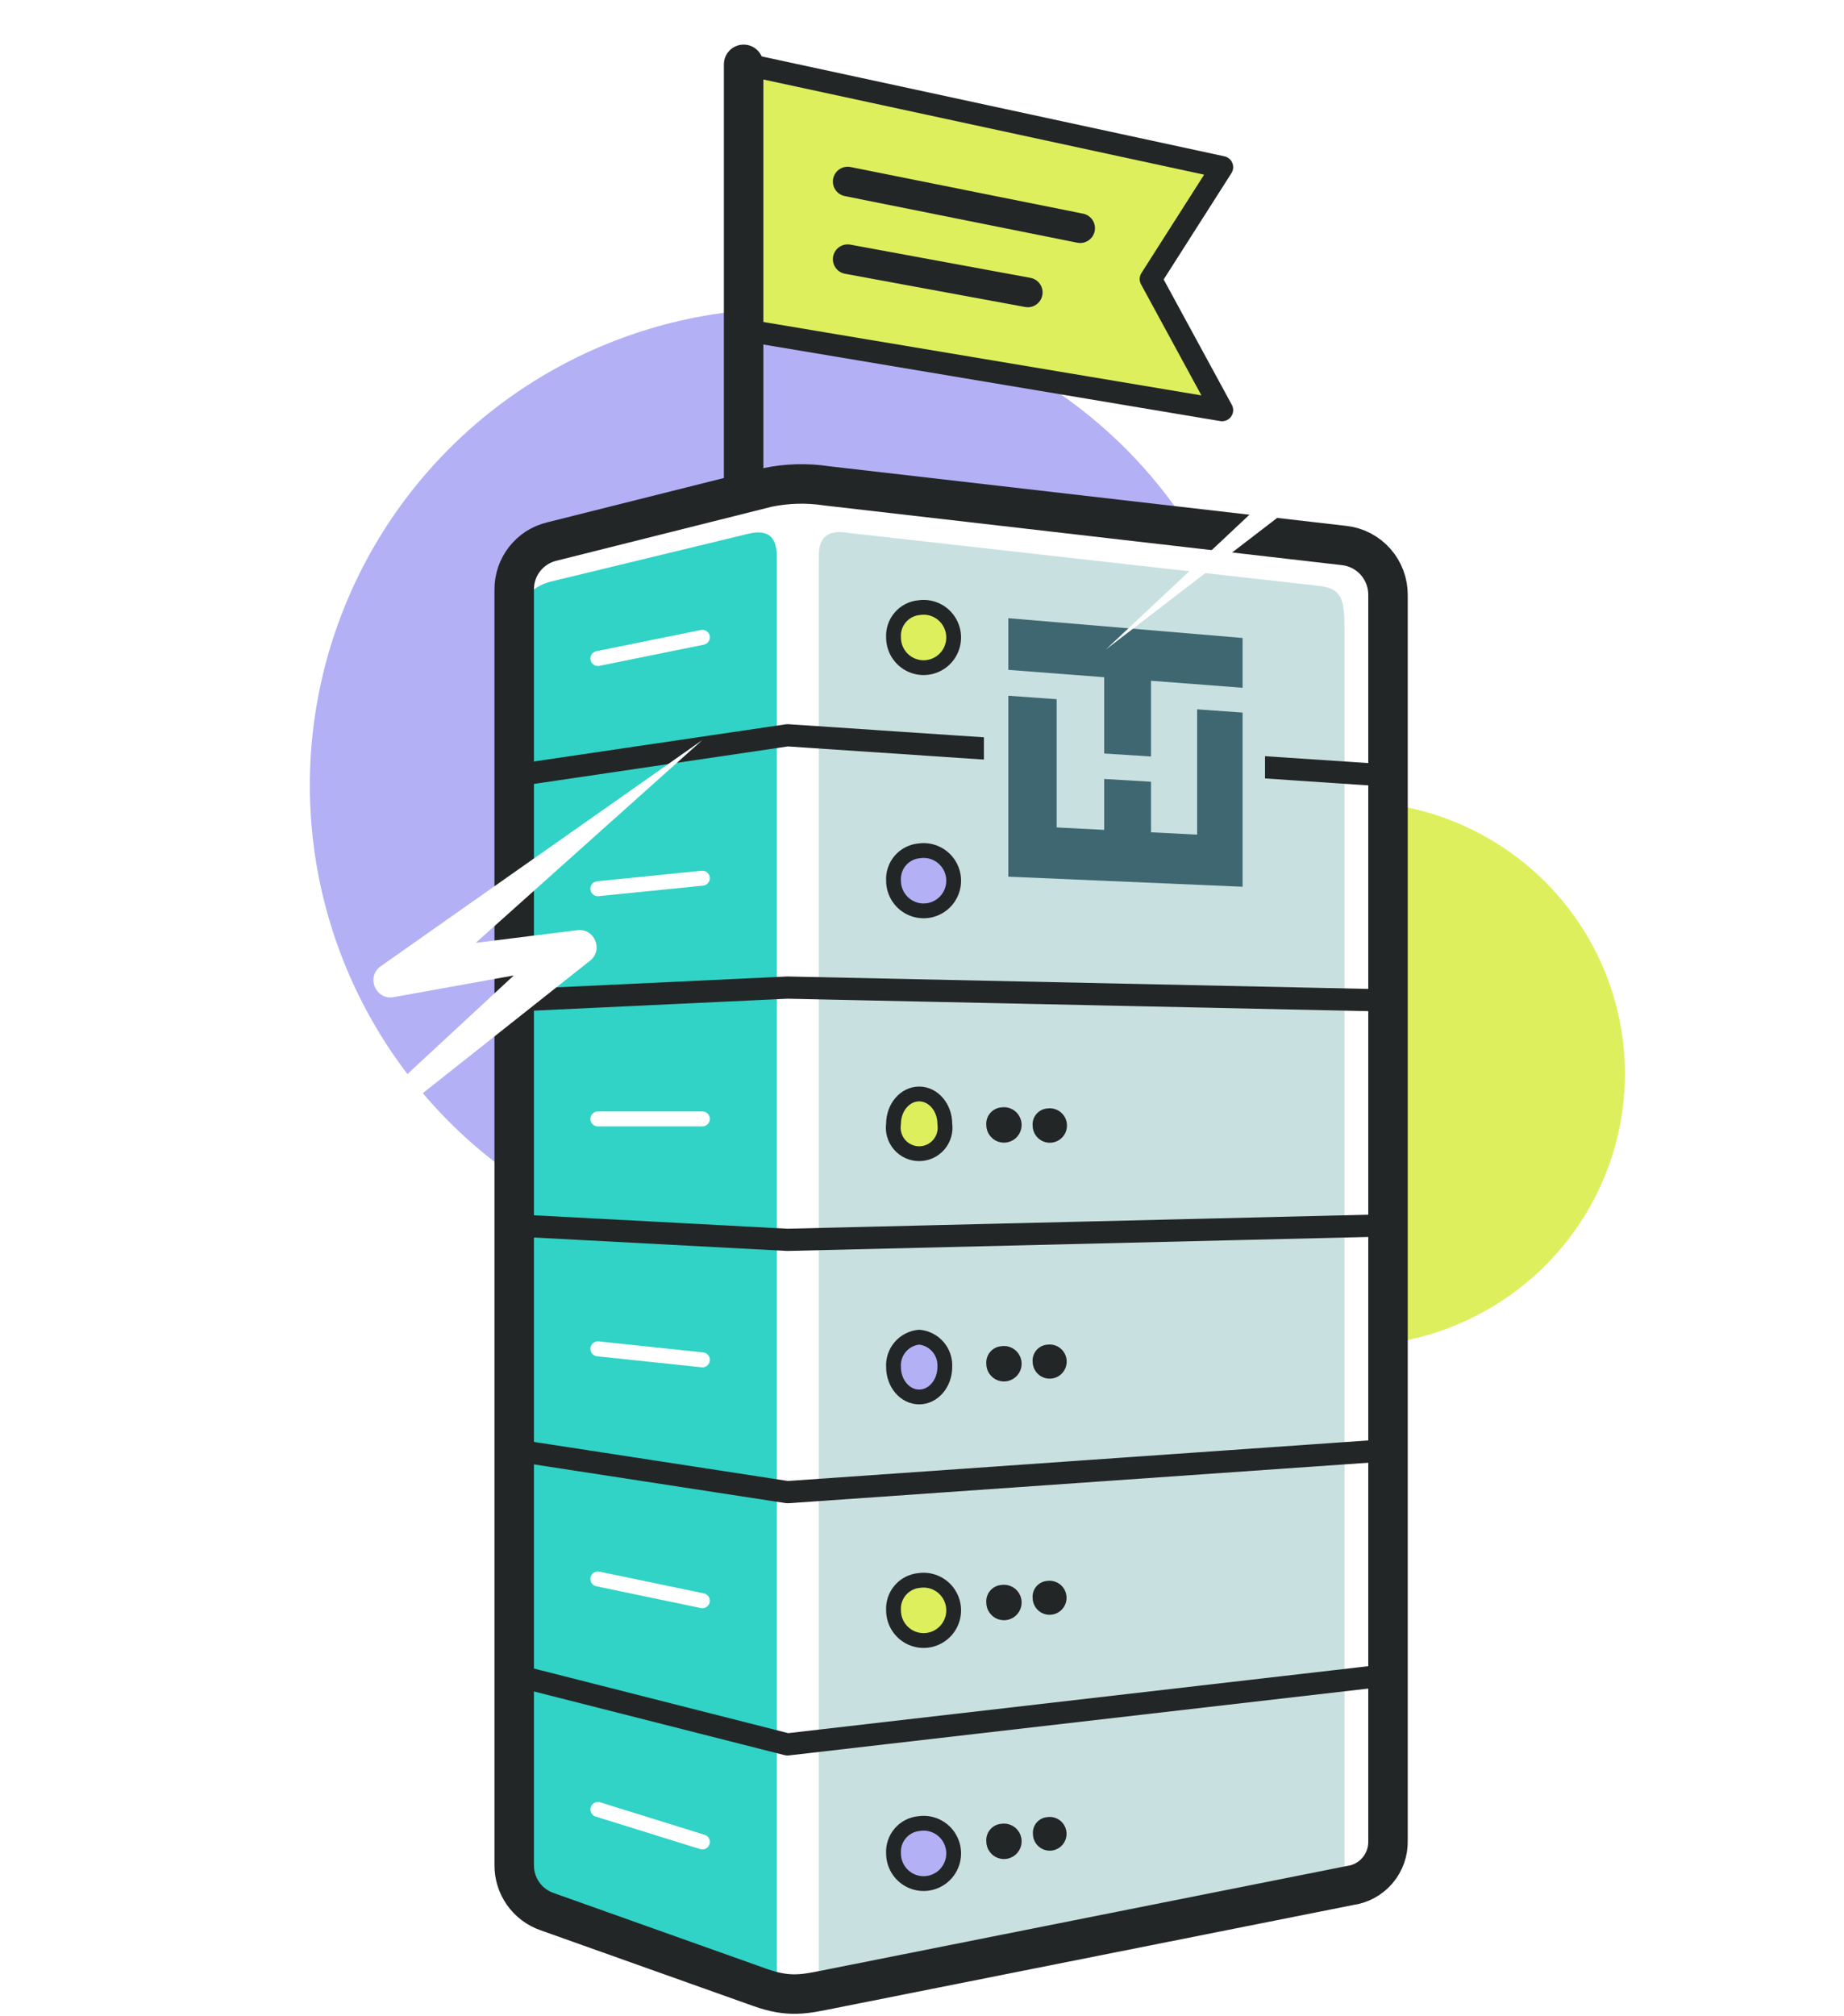
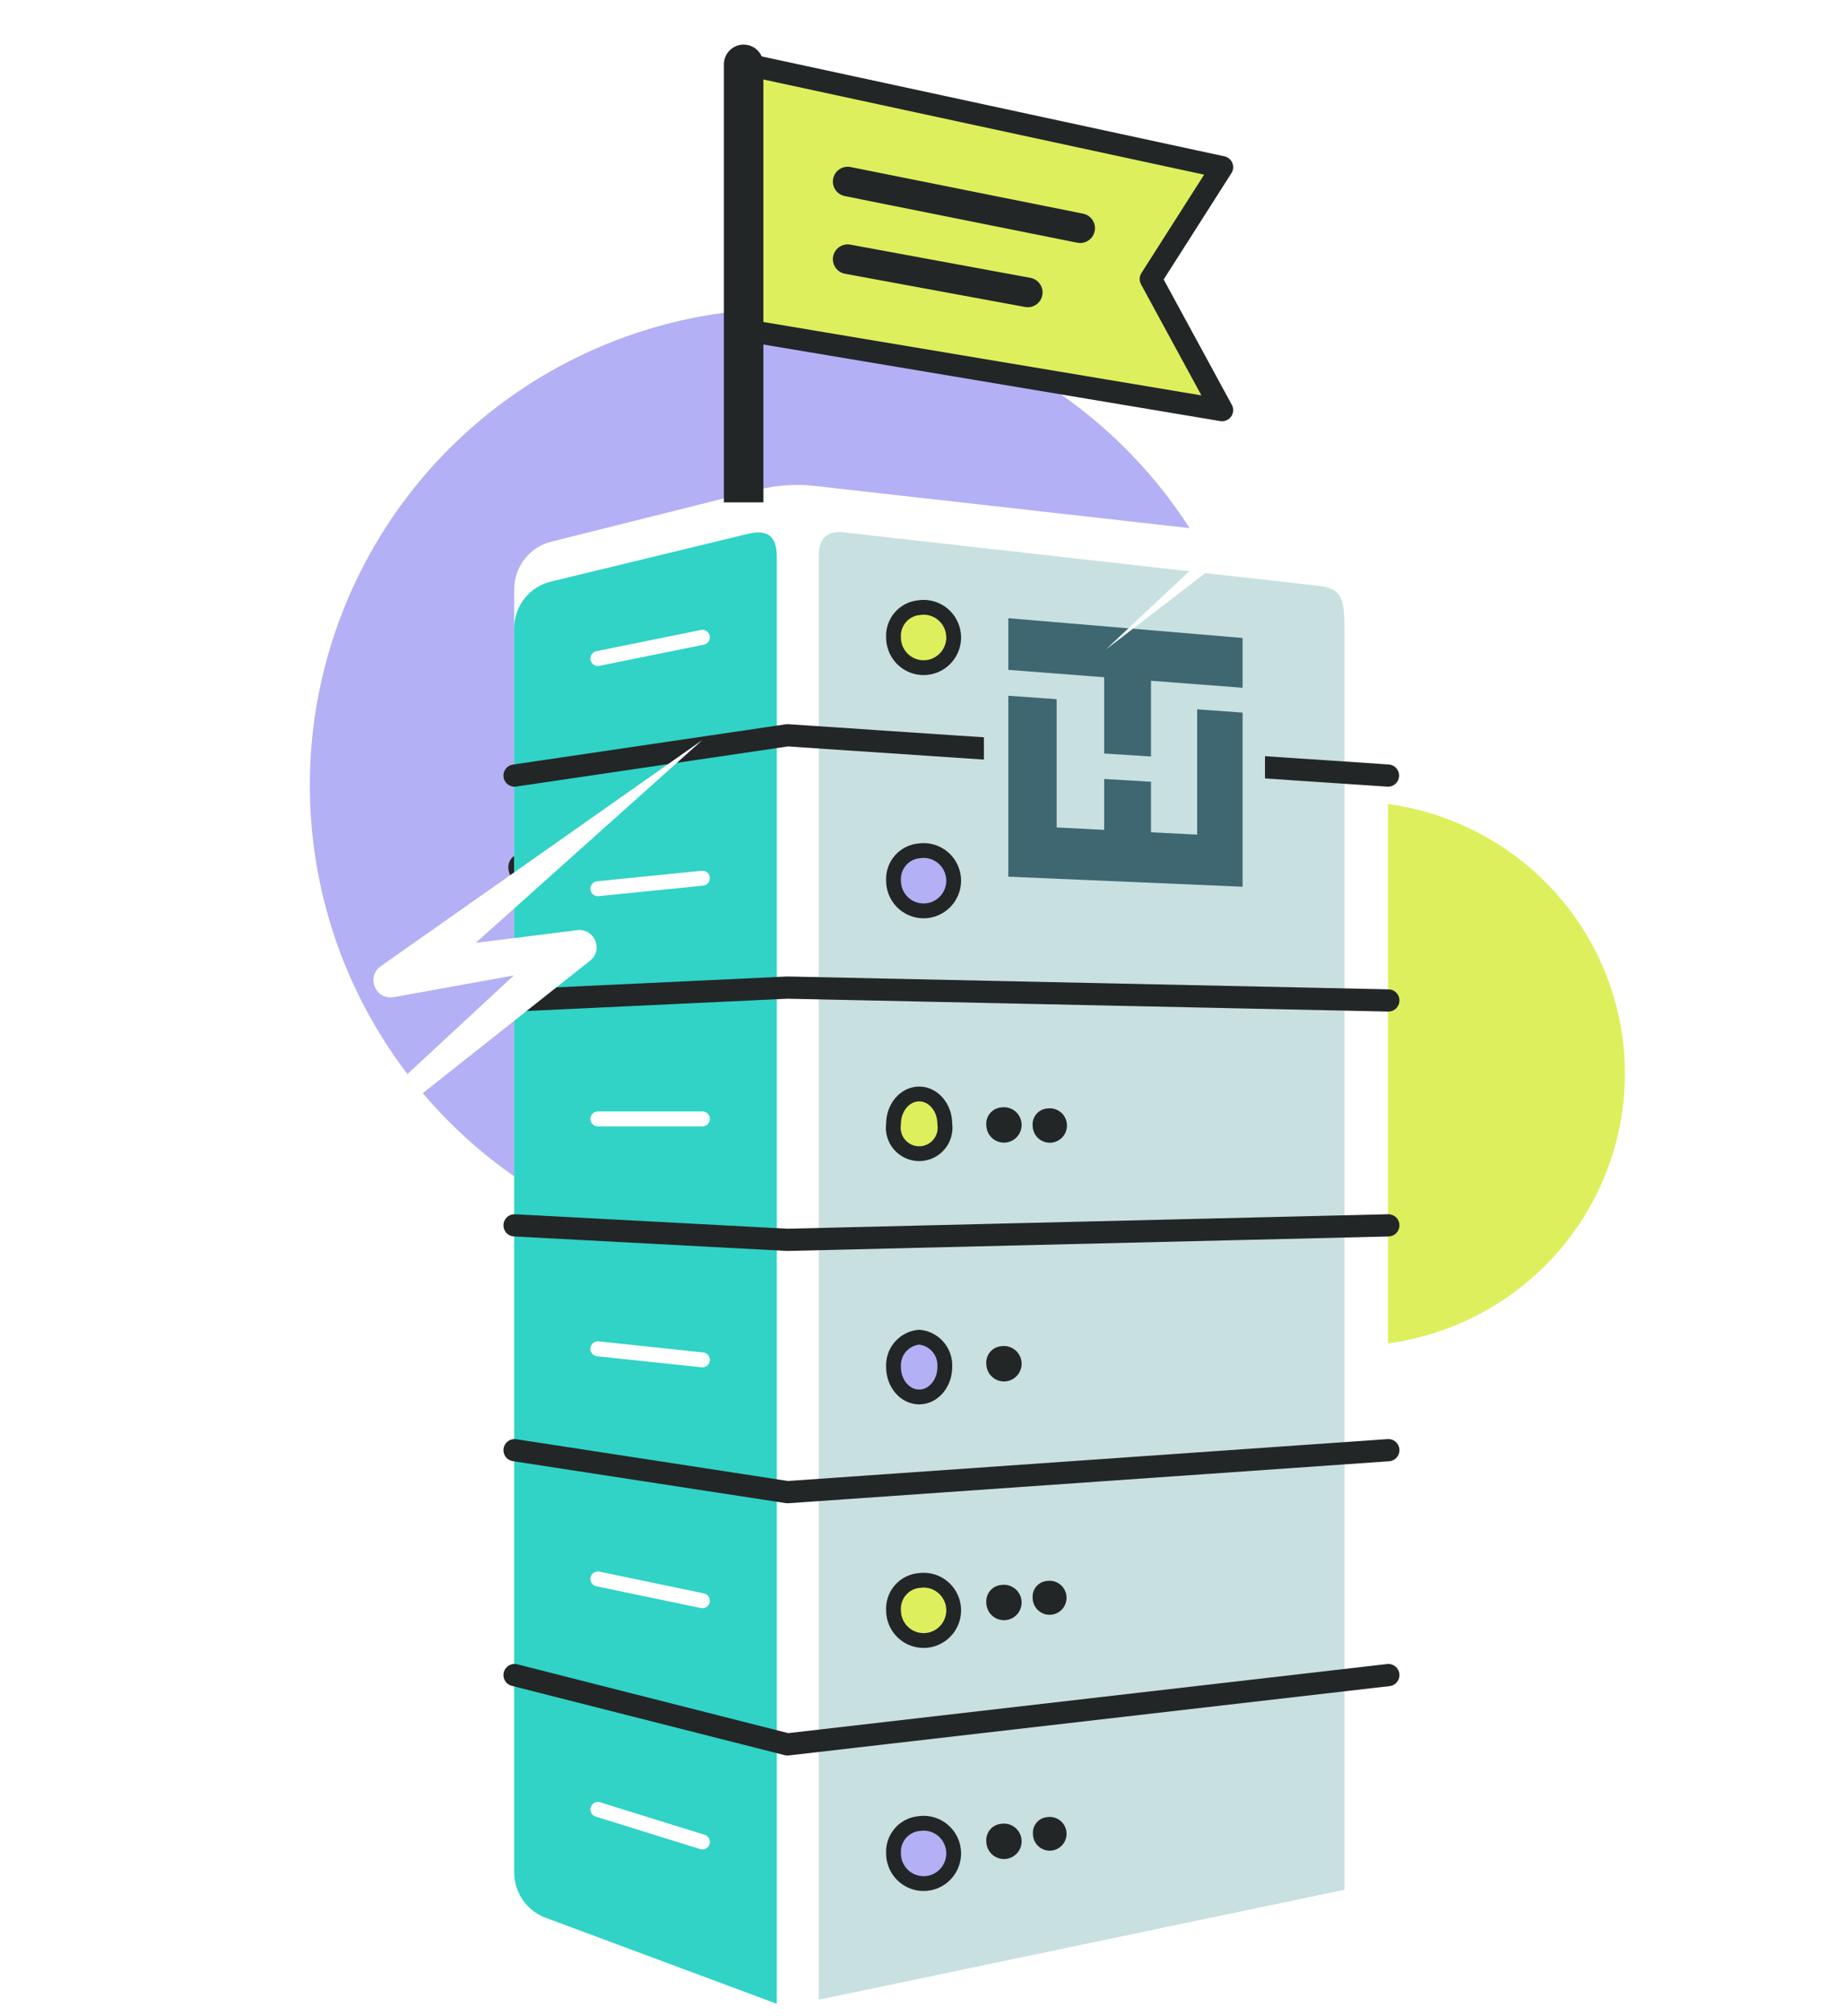
<svg xmlns="http://www.w3.org/2000/svg" width="302" height="330" viewBox="0 0 302 330" fill="none">
  <g filter="url(#filter0_f_4751_10245)">
    <ellipse cx="128.959" cy="128.552" rx="78.214" ry="78.044" fill="#B3B0F5" />
  </g>
  <g filter="url(#filter1_f_4751_10245)">
    <ellipse cx="221.167" cy="175.772" rx="44.953" ry="44.573" fill="#DEEF5D" />
  </g>
  <path d="M86.833 217.291C90.12 198.27 109.901 186.306 132.324 186.121" stroke="#232627" stroke-width="3.266" stroke-miterlimit="22.93" />
  <path d="M123.199 183.138C138.193 188.078 154.341 193.088 164.595 196.108" stroke="#232627" stroke-width="4.891" stroke-miterlimit="22.93" stroke-linecap="round" />
  <path fill-rule="evenodd" clip-rule="evenodd" d="M92.922 155.265C92.228 155.006 91.595 154.603 91.066 154.082C90.536 153.561 90.122 152.934 89.85 152.242C89.578 151.55 89.454 150.809 89.487 150.066C89.519 149.323 89.707 148.595 90.039 147.93C90.756 146.538 91.962 145.464 93.424 144.914C94.886 144.365 96.5 144.38 97.951 144.956C98.646 145.216 99.279 145.619 99.808 146.139C100.338 146.66 100.753 147.286 101.026 147.978C101.299 148.669 101.424 149.411 101.393 150.154C101.362 150.897 101.176 151.625 100.846 152.292C100.127 153.684 98.919 154.759 97.455 155.308C95.991 155.857 94.376 155.842 92.922 155.265Z" fill="#DEEF5D" stroke="#232627" stroke-width="3.266" stroke-miterlimit="22.93" />
  <path fill-rule="evenodd" clip-rule="evenodd" d="M85.137 144.12C84.191 144.282 83.349 143.449 83.269 142.257C83.195 141.731 83.313 141.195 83.601 140.749C83.889 140.303 84.328 139.976 84.837 139.828C85.783 139.666 86.613 140.499 86.706 141.691C86.777 142.217 86.658 142.751 86.37 143.197C86.082 143.643 85.645 143.97 85.137 144.12Z" fill="#232627" />
  <path fill-rule="evenodd" clip-rule="evenodd" d="M104.918 142.143C104.639 142.183 104.355 142.166 104.083 142.094C103.81 142.021 103.555 141.894 103.333 141.72C103.111 141.546 102.927 141.329 102.791 141.081C102.655 140.834 102.57 140.561 102.542 140.28C102.505 139.695 102.69 139.118 103.06 138.665C103.43 138.212 103.958 137.916 104.537 137.838C104.817 137.795 105.102 137.809 105.376 137.88C105.649 137.951 105.905 138.078 106.128 138.253C106.351 138.427 106.536 138.646 106.671 138.895C106.806 139.144 106.888 139.419 106.913 139.701C106.951 140.286 106.765 140.863 106.395 141.316C106.025 141.769 105.497 142.065 104.918 142.143Z" fill="#232627" />
-   <path fill-rule="evenodd" clip-rule="evenodd" d="M104.838 162.148C104.559 162.19 104.274 162.175 104.001 162.103C103.728 162.031 103.473 161.904 103.25 161.729C103.028 161.555 102.843 161.337 102.708 161.089C102.572 160.84 102.488 160.567 102.462 160.285C102.424 159.7 102.61 159.123 102.98 158.67C103.35 158.217 103.878 157.922 104.457 157.844C104.736 157.803 105.02 157.82 105.292 157.893C105.565 157.965 105.82 158.092 106.042 158.266C106.264 158.44 106.448 158.658 106.584 158.905C106.72 159.153 106.805 159.425 106.833 159.707C106.87 160.291 106.685 160.869 106.315 161.322C105.945 161.775 105.417 162.07 104.838 162.148Z" fill="#232627" />
  <path fill-rule="evenodd" clip-rule="evenodd" d="M87.443 163.444C86.497 163.595 85.655 162.762 85.574 161.582C85.502 161.054 85.621 160.518 85.909 160.07C86.197 159.622 86.634 159.293 87.143 159.14C88.089 158.978 88.919 159.811 89.011 161.003C89.083 161.531 88.965 162.067 88.677 162.514C88.389 162.962 87.951 163.292 87.443 163.444Z" fill="#232627" />
  <path fill-rule="evenodd" clip-rule="evenodd" d="M149.058 156.778C148.363 156.519 147.731 156.116 147.201 155.595C146.672 155.074 146.257 154.448 145.984 153.757C145.711 153.065 145.586 152.324 145.617 151.581C145.648 150.838 145.834 150.109 146.163 149.443C146.88 148.049 148.088 146.971 149.552 146.42C151.016 145.868 152.632 145.882 154.087 146.458C154.782 146.717 155.415 147.12 155.944 147.641C156.474 148.162 156.888 148.789 157.16 149.48C157.432 150.172 157.555 150.914 157.523 151.657C157.49 152.4 157.302 153.128 156.971 153.793C156.254 155.185 155.048 156.26 153.587 156.812C152.125 157.363 150.512 157.351 149.058 156.778Z" fill="#DEEF5D" stroke="#232627" stroke-width="3.266" stroke-miterlimit="22.93" />
  <path fill-rule="evenodd" clip-rule="evenodd" d="M143.281 142.223C143.002 142.267 142.716 142.253 142.441 142.181C142.167 142.11 141.91 141.984 141.686 141.809C141.463 141.634 141.277 141.416 141.141 141.167C141.004 140.917 140.92 140.643 140.894 140.36C140.86 139.777 141.046 139.203 141.416 138.752C141.786 138.302 142.313 138.008 142.889 137.93C143.169 137.886 143.454 137.9 143.728 137.972C144.001 138.043 144.257 138.17 144.48 138.345C144.703 138.519 144.888 138.738 145.023 138.987C145.158 139.236 145.24 139.511 145.265 139.793C145.3 140.374 145.115 140.947 144.747 141.397C144.38 141.847 143.856 142.142 143.281 142.223ZM161.736 143.646C161.457 143.69 161.171 143.676 160.898 143.604C160.624 143.533 160.368 143.406 160.145 143.232C159.922 143.057 159.738 142.838 159.603 142.589C159.468 142.34 159.385 142.066 159.36 141.783C159.326 141.2 159.512 140.626 159.882 140.175C160.252 139.725 160.779 139.431 161.355 139.353C161.635 139.309 161.92 139.324 162.194 139.395C162.467 139.466 162.724 139.593 162.946 139.768C163.169 139.942 163.354 140.161 163.489 140.41C163.624 140.659 163.707 140.934 163.732 141.216C163.766 141.799 163.579 142.373 163.209 142.824C162.839 143.274 162.313 143.568 161.736 143.646ZM159.268 164.345C158.989 164.387 158.704 164.372 158.431 164.3C158.158 164.228 157.903 164.101 157.68 163.926C157.458 163.752 157.273 163.534 157.138 163.286C157.002 163.037 156.918 162.764 156.892 162.482C156.854 161.897 157.04 161.32 157.41 160.867C157.78 160.414 158.308 160.119 158.887 160.041C159.167 159.999 159.453 160.014 159.726 160.087C160 160.16 160.256 160.288 160.479 160.463C160.701 160.639 160.886 160.858 161.021 161.108C161.155 161.357 161.238 161.632 161.263 161.915C161.298 162.498 161.111 163.072 160.741 163.523C160.371 163.973 159.845 164.267 159.268 164.345ZM141.655 162.922C141.376 162.966 141.09 162.951 140.817 162.88C140.543 162.809 140.287 162.682 140.064 162.507C139.842 162.333 139.657 162.114 139.522 161.865C139.387 161.616 139.304 161.341 139.279 161.059C139.242 160.474 139.427 159.897 139.797 159.444C140.168 158.991 140.696 158.695 141.275 158.618C141.553 158.577 141.838 158.594 142.11 158.666C142.382 158.739 142.637 158.866 142.859 159.04C143.081 159.214 143.266 159.432 143.402 159.679C143.538 159.927 143.622 160.199 143.651 160.48C143.688 161.065 143.503 161.642 143.132 162.095C142.762 162.548 142.234 162.844 141.655 162.922Z" fill="#232627" />
  <path fill-rule="evenodd" clip-rule="evenodd" d="M89.601 312.941L128.909 326.825L227.319 307.353V97.402C227.331 95.401 226.605 93.467 225.28 91.972C223.956 90.476 222.126 89.525 220.144 89.303L133.638 79.572C130.471 79.185 127.26 79.393 124.169 80.185L90.362 88.655C88.602 89.076 87.035 90.083 85.919 91.512C84.802 92.941 84.201 94.707 84.214 96.522V305.293C84.197 306.974 84.708 308.618 85.675 309.991C86.642 311.364 88.015 312.396 89.601 312.941Z" fill="white" />
  <path fill-rule="evenodd" clip-rule="evenodd" d="M127.225 328.031V91.388C127.225 89.386 126.971 86.308 122.542 87.384L90.362 95.171C88.62 95.558 87.062 96.528 85.944 97.923C84.827 99.317 84.216 101.053 84.214 102.842V306.568C84.223 308.22 84.747 309.828 85.713 311.167C86.679 312.505 88.038 313.507 89.6 314.031L127.225 328.031Z" fill="#30D3C5" />
  <path fill-rule="evenodd" clip-rule="evenodd" d="M134.1 91.931V327.359L220.191 309.359V104.242C220.191 98.457 220.191 96.385 215.923 95.9L138.194 87.153C133.581 86.632 134.123 90.762 134.123 91.931H134.1Z" fill="#C9E0E0" />
-   <path d="M89.601 312.942L124.422 325.333C129.336 327.092 131.873 326.421 136.118 325.576L221.056 308.672C222.822 308.441 224.441 307.561 225.598 306.201C226.755 304.842 227.368 303.1 227.319 301.314V97.403C227.331 95.402 226.605 93.468 225.28 91.972C223.956 90.477 222.126 89.526 220.144 89.303L135.403 79.538C132.164 79.042 128.863 79.132 125.657 79.804L90.362 88.656C88.602 89.077 87.035 90.084 85.919 91.513C84.802 92.942 84.201 94.708 84.214 96.523V305.294C84.197 306.975 84.708 308.619 85.675 309.992C86.642 311.365 88.015 312.397 89.601 312.942Z" stroke="#232627" stroke-width="6.466" stroke-miterlimit="22.93" />
  <path d="M227.317 126.962L128.965 120.367L84.27 126.962M227.375 163.778L128.965 161.672L84.27 163.778M227.375 200.594L128.965 202.966L84.27 200.594M227.375 237.399L128.965 244.271L84.27 237.399M227.375 274.215L128.965 285.565L84.27 274.215" stroke="#232627" stroke-width="3.637" stroke-linecap="round" stroke-linejoin="round" />
  <path fill-rule="evenodd" clip-rule="evenodd" d="M150.535 99.472C151.528 99.323 152.544 99.483 153.444 99.93C154.345 100.377 155.088 101.089 155.574 101.972C156.059 102.854 156.264 103.865 156.16 104.867C156.057 105.87 155.65 106.817 154.994 107.581C154.339 108.345 153.466 108.89 152.493 109.142C151.52 109.394 150.494 109.342 149.552 108.992C148.609 108.642 147.796 108.011 147.221 107.184C146.647 106.358 146.338 105.374 146.336 104.366C146.262 103.163 146.66 101.977 147.444 101.063C148.228 100.149 149.337 99.578 150.535 99.472Z" fill="#DEEF5D" stroke="#232627" stroke-width="2.425" stroke-miterlimit="22.93" />
  <path fill-rule="evenodd" clip-rule="evenodd" d="M150.535 139.286C151.529 139.138 152.545 139.298 153.446 139.745C154.347 140.192 155.09 140.906 155.575 141.789C156.06 142.672 156.264 143.683 156.16 144.686C156.055 145.689 155.647 146.636 154.991 147.4C154.334 148.163 153.46 148.707 152.486 148.958C151.513 149.209 150.486 149.155 149.544 148.803C148.601 148.451 147.789 147.819 147.216 146.99C146.642 146.162 146.335 145.178 146.336 144.169C146.265 142.967 146.664 141.785 147.448 140.874C148.232 139.962 149.339 139.393 150.535 139.286Z" fill="#B3B0F5" stroke="#232627" stroke-width="2.425" stroke-linecap="round" stroke-linejoin="round" />
  <path fill-rule="evenodd" clip-rule="evenodd" d="M150.536 179.086C152.842 179.086 154.734 181.284 154.734 183.98C154.824 184.585 154.782 185.203 154.612 185.791C154.443 186.379 154.149 186.923 153.75 187.387C153.352 187.85 152.858 188.222 152.303 188.477C151.749 188.732 151.146 188.864 150.536 188.864C149.925 188.864 149.322 188.732 148.768 188.477C148.213 188.222 147.72 187.85 147.321 187.387C146.923 186.923 146.628 186.379 146.459 185.791C146.289 185.203 146.247 184.585 146.337 183.98C146.337 181.284 148.217 179.086 150.536 179.086Z" fill="#DEEF5D" stroke="#232627" stroke-width="2.425" stroke-linecap="round" stroke-linejoin="round" />
  <path fill-rule="evenodd" clip-rule="evenodd" d="M150.535 218.898C151.732 219.005 152.841 219.576 153.625 220.49C154.409 221.404 154.807 222.589 154.733 223.793C154.733 226.488 152.853 228.687 150.535 228.687C148.216 228.687 146.336 226.488 146.336 223.793C146.262 222.589 146.66 221.404 147.444 220.49C148.228 219.576 149.337 219.005 150.535 218.898Z" fill="#B3B0F5" stroke="#232627" stroke-width="2.425" stroke-linecap="round" stroke-linejoin="round" />
  <path fill-rule="evenodd" clip-rule="evenodd" d="M150.535 258.733C151.529 258.584 152.545 258.744 153.446 259.191C154.347 259.639 155.09 260.352 155.575 261.235C156.06 262.118 156.264 263.129 156.16 264.132C156.055 265.135 155.647 266.082 154.991 266.846C154.334 267.61 153.46 268.153 152.486 268.404C151.513 268.655 150.486 268.601 149.544 268.249C148.601 267.898 147.789 267.265 147.216 266.437C146.642 265.608 146.335 264.624 146.336 263.615C146.265 262.414 146.664 261.232 147.448 260.32C148.232 259.408 149.339 258.839 150.535 258.733Z" fill="#DEEF5D" stroke="#232627" stroke-width="2.425" stroke-linecap="round" stroke-linejoin="round" />
  <path fill-rule="evenodd" clip-rule="evenodd" d="M150.535 298.524C151.529 298.375 152.545 298.535 153.446 298.982C154.347 299.43 155.09 300.143 155.575 301.026C156.06 301.909 156.264 302.92 156.16 303.923C156.055 304.926 155.647 305.873 154.991 306.637C154.334 307.401 153.46 307.944 152.486 308.195C151.513 308.446 150.486 308.392 149.544 308.04C148.601 307.689 147.789 307.056 147.216 306.228C146.642 305.399 146.335 304.415 146.336 303.406C146.265 302.205 146.664 301.023 147.448 300.111C148.232 299.199 149.339 298.63 150.535 298.524Z" fill="#B3B0F5" stroke="#232627" stroke-width="2.425" stroke-miterlimit="22.93" />
  <path fill-rule="evenodd" clip-rule="evenodd" d="M163.984 181.283C164.569 181.194 165.167 181.286 165.698 181.547C166.229 181.808 166.667 182.226 166.954 182.745C167.241 183.264 167.363 183.858 167.303 184.448C167.243 185.039 167.004 185.596 166.619 186.046C166.234 186.496 165.72 186.817 165.148 186.966C164.575 187.114 163.971 187.083 163.416 186.877C162.862 186.671 162.384 186.299 162.046 185.812C161.708 185.325 161.527 184.746 161.528 184.153C161.48 183.447 161.711 182.75 162.17 182.213C162.63 181.677 163.281 181.343 163.984 181.283Z" fill="#232627" />
  <path fill-rule="evenodd" clip-rule="evenodd" d="M171.516 181.459C172.084 181.374 172.665 181.465 173.179 181.721C173.694 181.976 174.119 182.384 174.396 182.889C174.673 183.394 174.79 183.972 174.73 184.545C174.67 185.118 174.437 185.659 174.062 186.095C173.686 186.532 173.187 186.842 172.63 186.985C172.074 187.129 171.487 187.097 170.948 186.896C170.41 186.695 169.946 186.333 169.618 185.86C169.291 185.386 169.116 184.823 169.117 184.247C169.069 183.559 169.294 182.879 169.744 182.357C170.193 181.835 170.83 181.512 171.516 181.459Z" fill="#232627" />
  <path fill-rule="evenodd" clip-rule="evenodd" d="M163.984 220.377C164.569 220.287 165.167 220.379 165.698 220.641C166.229 220.902 166.667 221.32 166.954 221.839C167.241 222.358 167.363 222.952 167.303 223.542C167.243 224.132 167.004 224.69 166.619 225.14C166.234 225.59 165.72 225.911 165.148 226.059C164.575 226.208 163.971 226.177 163.416 225.971C162.862 225.765 162.384 225.393 162.046 224.906C161.708 224.419 161.527 223.84 161.528 223.247C161.48 222.541 161.711 221.844 162.17 221.307C162.63 220.77 163.281 220.436 163.984 220.377Z" fill="#232627" />
  <path fill-rule="evenodd" clip-rule="evenodd" d="M163.984 259.463C164.569 259.373 165.167 259.465 165.698 259.727C166.229 259.988 166.667 260.406 166.954 260.925C167.241 261.443 167.363 262.038 167.303 262.628C167.243 263.218 167.004 263.776 166.619 264.226C166.234 264.676 165.72 264.997 165.148 265.145C164.575 265.294 163.971 265.263 163.416 265.057C162.862 264.851 162.384 264.479 162.046 263.992C161.708 263.505 161.527 262.926 161.528 262.333C161.48 261.627 161.711 260.93 162.17 260.393C162.63 259.856 163.281 259.522 163.984 259.463Z" fill="#232627" />
  <path fill-rule="evenodd" clip-rule="evenodd" d="M163.984 298.559C164.569 298.469 165.167 298.561 165.698 298.822C166.229 299.084 166.667 299.502 166.954 300.02C167.241 300.539 167.363 301.134 167.303 301.724C167.243 302.314 167.004 302.872 166.619 303.322C166.234 303.772 165.72 304.093 165.148 304.241C164.575 304.39 163.971 304.359 163.416 304.152C162.862 303.946 162.384 303.575 162.046 303.088C161.708 302.601 161.527 302.021 161.528 301.428C161.48 300.722 161.711 300.026 162.17 299.489C162.63 298.952 163.281 298.618 163.984 298.559Z" fill="#232627" />
-   <path fill-rule="evenodd" clip-rule="evenodd" d="M171.505 220.125C172.068 220.043 172.642 220.135 173.152 220.389C173.661 220.643 174.081 221.048 174.355 221.548C174.629 222.048 174.744 222.621 174.684 223.189C174.625 223.756 174.394 224.292 174.022 224.724C173.65 225.157 173.156 225.465 172.605 225.607C172.054 225.749 171.472 225.72 170.939 225.521C170.405 225.323 169.945 224.966 169.619 224.498C169.293 224.03 169.118 223.473 169.117 222.902C169.072 222.217 169.298 221.543 169.744 221.023C170.191 220.504 170.823 220.181 171.505 220.125Z" fill="#232627" />
  <path fill-rule="evenodd" clip-rule="evenodd" d="M171.481 258.805C172.043 258.72 172.616 258.809 173.126 259.061C173.635 259.313 174.055 259.715 174.329 260.213C174.604 260.712 174.72 261.282 174.661 261.849C174.603 262.415 174.373 262.95 174.003 263.382C173.632 263.813 173.139 264.12 172.589 264.262C172.039 264.404 171.459 264.374 170.927 264.175C170.395 263.977 169.937 263.62 169.613 263.152C169.289 262.684 169.116 262.128 169.117 261.558C169.069 260.879 169.291 260.209 169.734 259.693C170.177 259.177 170.805 258.858 171.481 258.805Z" fill="#232627" />
  <path fill-rule="evenodd" clip-rule="evenodd" d="M171.471 297.473C172.027 297.38 172.598 297.461 173.107 297.705C173.616 297.948 174.038 298.343 174.317 298.834C174.596 299.326 174.717 299.892 174.666 300.455C174.614 301.018 174.391 301.552 174.027 301.984C173.664 302.416 173.177 302.726 172.632 302.872C172.087 303.018 171.511 302.993 170.981 302.8C170.451 302.607 169.992 302.256 169.667 301.794C169.342 301.332 169.167 300.78 169.164 300.215C169.116 299.546 169.33 298.885 169.761 298.373C170.192 297.86 170.806 297.537 171.471 297.473Z" fill="#232627" />
  <path d="M97.917 145.487L115.034 143.763M97.917 296.21L115.034 301.533M97.917 183.171H115.034M97.917 220.808L115.034 222.613M97.917 258.48L115.034 262.044M97.917 107.803L115.034 104.332" stroke="white" stroke-width="2.45" stroke-linecap="round" stroke-linejoin="round" />
  <path fill-rule="evenodd" clip-rule="evenodd" d="M165.136 96.968L203.504 100.374C205.52 100.555 207.174 102.519 207.174 104.756V145.321C207.174 147.546 205.52 149.306 203.504 149.226L165.136 147.739C162.939 147.66 161.138 145.673 161.138 143.345V100.862C161.138 98.523 162.939 96.775 165.136 96.968Z" fill="#C9E0E0" />
  <path fill-rule="evenodd" clip-rule="evenodd" d="M165.136 101.202C178.253 102.315 191.042 103.393 203.503 104.438V112.589L188.505 111.443V123.84L180.836 123.352V110.864L165.136 109.66V101.202ZM173.054 135.455L180.836 135.852V127.519L188.505 127.973V136.249L196.061 136.635V116.12L203.503 116.654C203.503 126.156 203.503 135.659 203.503 145.162L165.136 143.515C165.136 133.638 165.136 123.761 165.136 113.895L173.054 114.463V135.455Z" fill="#3E6771" />
  <path d="M200.144 27.368L121.769 10.451V54.011L200.144 67.14L188.469 45.676L200.144 27.368Z" fill="#DEEF5D" stroke="#232627" stroke-width="3.637" stroke-linejoin="round" />
  <path d="M125.019 10.535C125.019 8.75 123.572 7.302 121.786 7.302C120.001 7.302 118.553 8.75 118.553 10.535H121.786H125.019ZM121.786 10.535H118.553V82.243H121.786H125.019V10.535H121.786Z" fill="#232627" />
  <path d="M138.827 29.721L176.905 37.355M138.827 42.432L168.323 47.871" stroke="#232627" stroke-width="4.849" stroke-linecap="round" stroke-linejoin="round" />
  <g filter="url(#filter2_df_4751_10245)">
-     <path d="M207.951 59.39L261.833 22.701L223.91 55.654L241.109 53.666C243.942 53.339 245.406 56.951 243.144 58.688L181.105 106.332L206.899 82.127L230.337 61.026L210.004 64.484C207.028 64.991 205.455 61.089 207.951 59.39Z" fill="white" />
+     <path d="M207.951 59.39L261.833 22.701L223.91 55.654L241.109 53.666C243.942 53.339 245.406 56.951 243.144 58.688L181.105 106.332L206.899 82.127L210.004 64.484C207.028 64.991 205.455 61.089 207.951 59.39Z" fill="white" />
  </g>
  <g filter="url(#filter3_df_4751_10245)">
    <path d="M62.36 158.17L115.033 121.141L77.916 154.345L94.546 152.274C97.367 151.923 98.867 155.503 96.638 157.267L35.946 205.321L61.202 180.943L84.145 159.686L64.476 163.236C61.513 163.771 59.897 159.902 62.36 158.17Z" fill="white" />
  </g>
  <defs>
    <filter id="filter0_f_4751_10245" x="0.745" y="0.508" width="256.429" height="256.089" filterUnits="userSpaceOnUse" color-interpolation-filters="sRGB">
      <feFlood flood-opacity="0" result="BackgroundImageFix" />
      <feBlend mode="normal" in="SourceGraphic" in2="BackgroundImageFix" result="shape" />
      <feGaussianBlur stdDeviation="25" result="effect1_foregroundBlur_4751_10245" />
    </filter>
    <filter id="filter1_f_4751_10245" x="141.214" y="96.199" width="159.905" height="159.146" filterUnits="userSpaceOnUse" color-interpolation-filters="sRGB">
      <feFlood flood-opacity="0" result="BackgroundImageFix" />
      <feBlend mode="normal" in="SourceGraphic" in2="BackgroundImageFix" result="shape" />
      <feGaussianBlur stdDeviation="17.5" result="effect1_foregroundBlur_4751_10245" />
    </filter>
    <filter id="filter2_df_4751_10245" x="167.049" y="8.646" width="108.839" height="111.742" filterUnits="userSpaceOnUse" color-interpolation-filters="sRGB">
      <feFlood flood-opacity="0" result="BackgroundImageFix" />
      <feColorMatrix in="SourceAlpha" type="matrix" values="0 0 0 0 0 0 0 0 0 0 0 0 0 0 0 0 0 0 127 0" result="hardAlpha" />
      <feOffset />
      <feGaussianBlur stdDeviation="7.028" />
      <feComposite in2="hardAlpha" operator="out" />
      <feColorMatrix type="matrix" values="0 0 0 0 1 0 0 0 0 1 0 0 0 0 1 0 0 0 1 0" />
      <feBlend mode="normal" in2="BackgroundImageFix" result="effect1_dropShadow_4751_10245" />
      <feBlend mode="normal" in="SourceGraphic" in2="effect1_dropShadow_4751_10245" result="shape" />
      <feGaussianBlur stdDeviation="1.5" result="effect2_foregroundBlur_4751_10245" />
    </filter>
    <filter id="filter3_df_4751_10245" x="25.946" y="111.142" width="99.088" height="104.18" filterUnits="userSpaceOnUse" color-interpolation-filters="sRGB">
      <feFlood flood-opacity="0" result="BackgroundImageFix" />
      <feColorMatrix in="SourceAlpha" type="matrix" values="0 0 0 0 0 0 0 0 0 0 0 0 0 0 0 0 0 0 127 0" result="hardAlpha" />
      <feOffset />
      <feGaussianBlur stdDeviation="5" />
      <feComposite in2="hardAlpha" operator="out" />
      <feColorMatrix type="matrix" values="0 0 0 0 1 0 0 0 0 1 0 0 0 0 1 0 0 0 1 0" />
      <feBlend mode="normal" in2="BackgroundImageFix" result="effect1_dropShadow_4751_10245" />
      <feBlend mode="normal" in="SourceGraphic" in2="effect1_dropShadow_4751_10245" result="shape" />
      <feGaussianBlur stdDeviation="1.5" result="effect2_foregroundBlur_4751_10245" />
    </filter>
  </defs>
</svg>